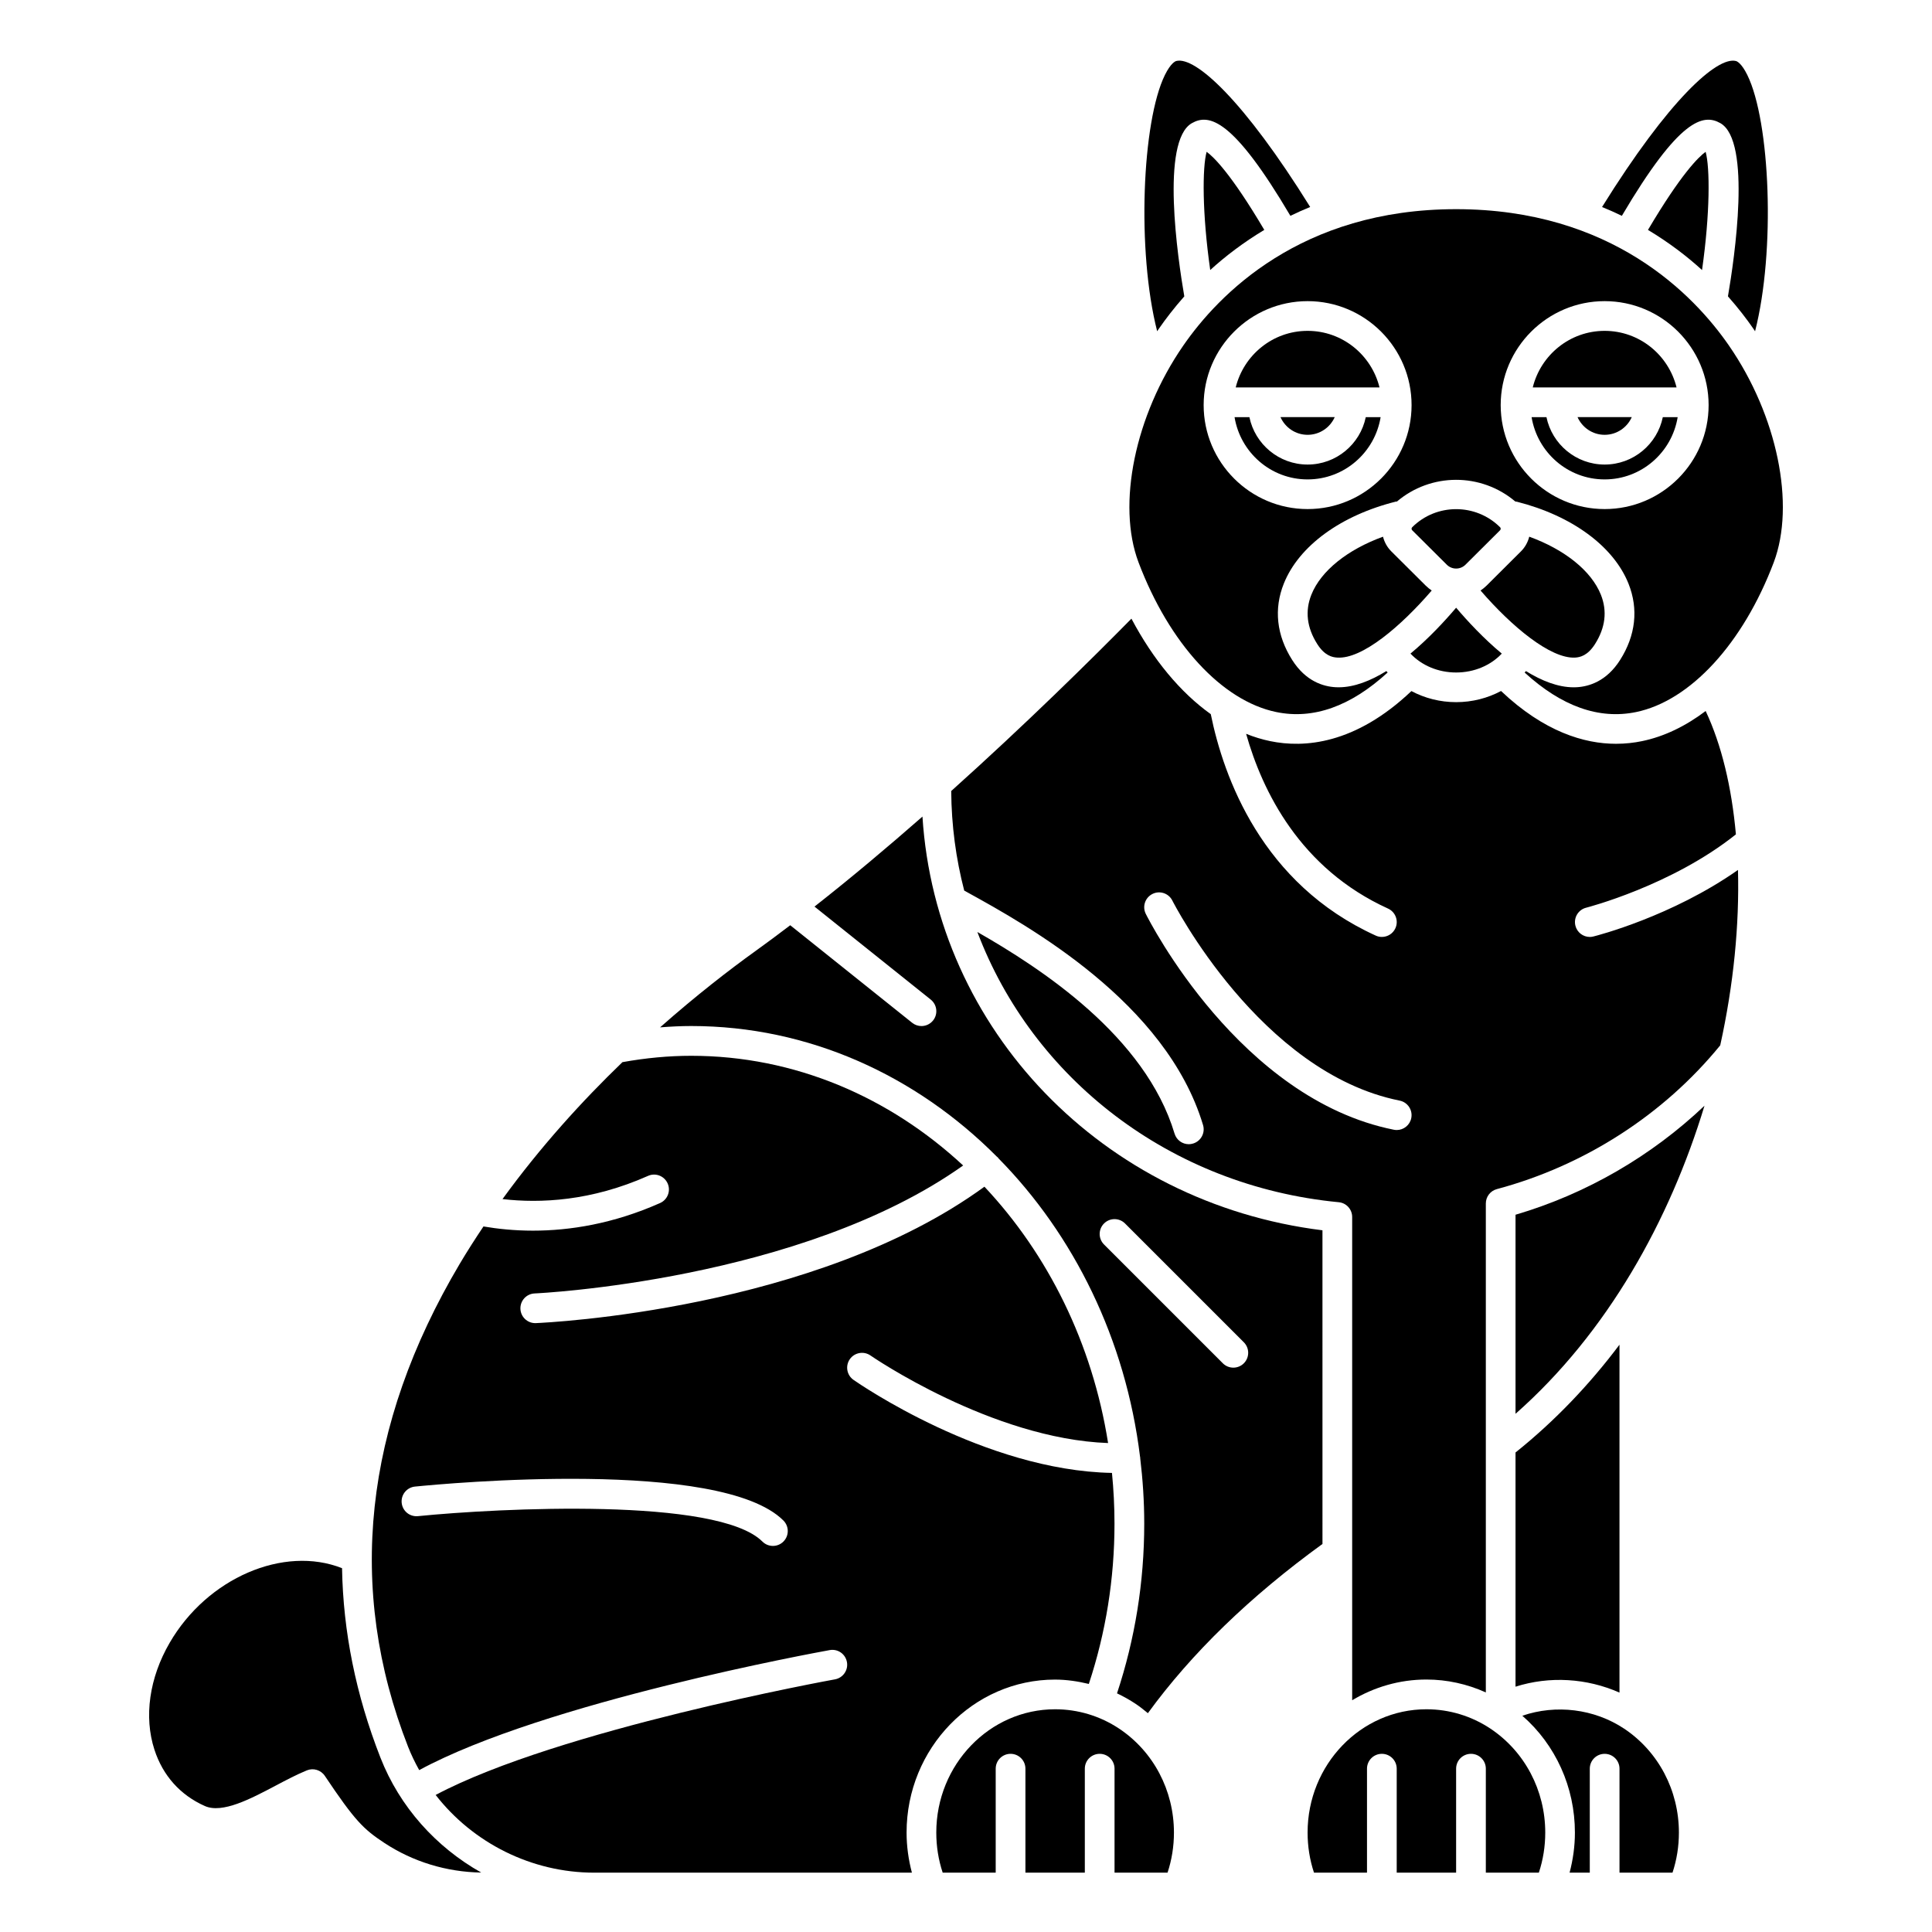
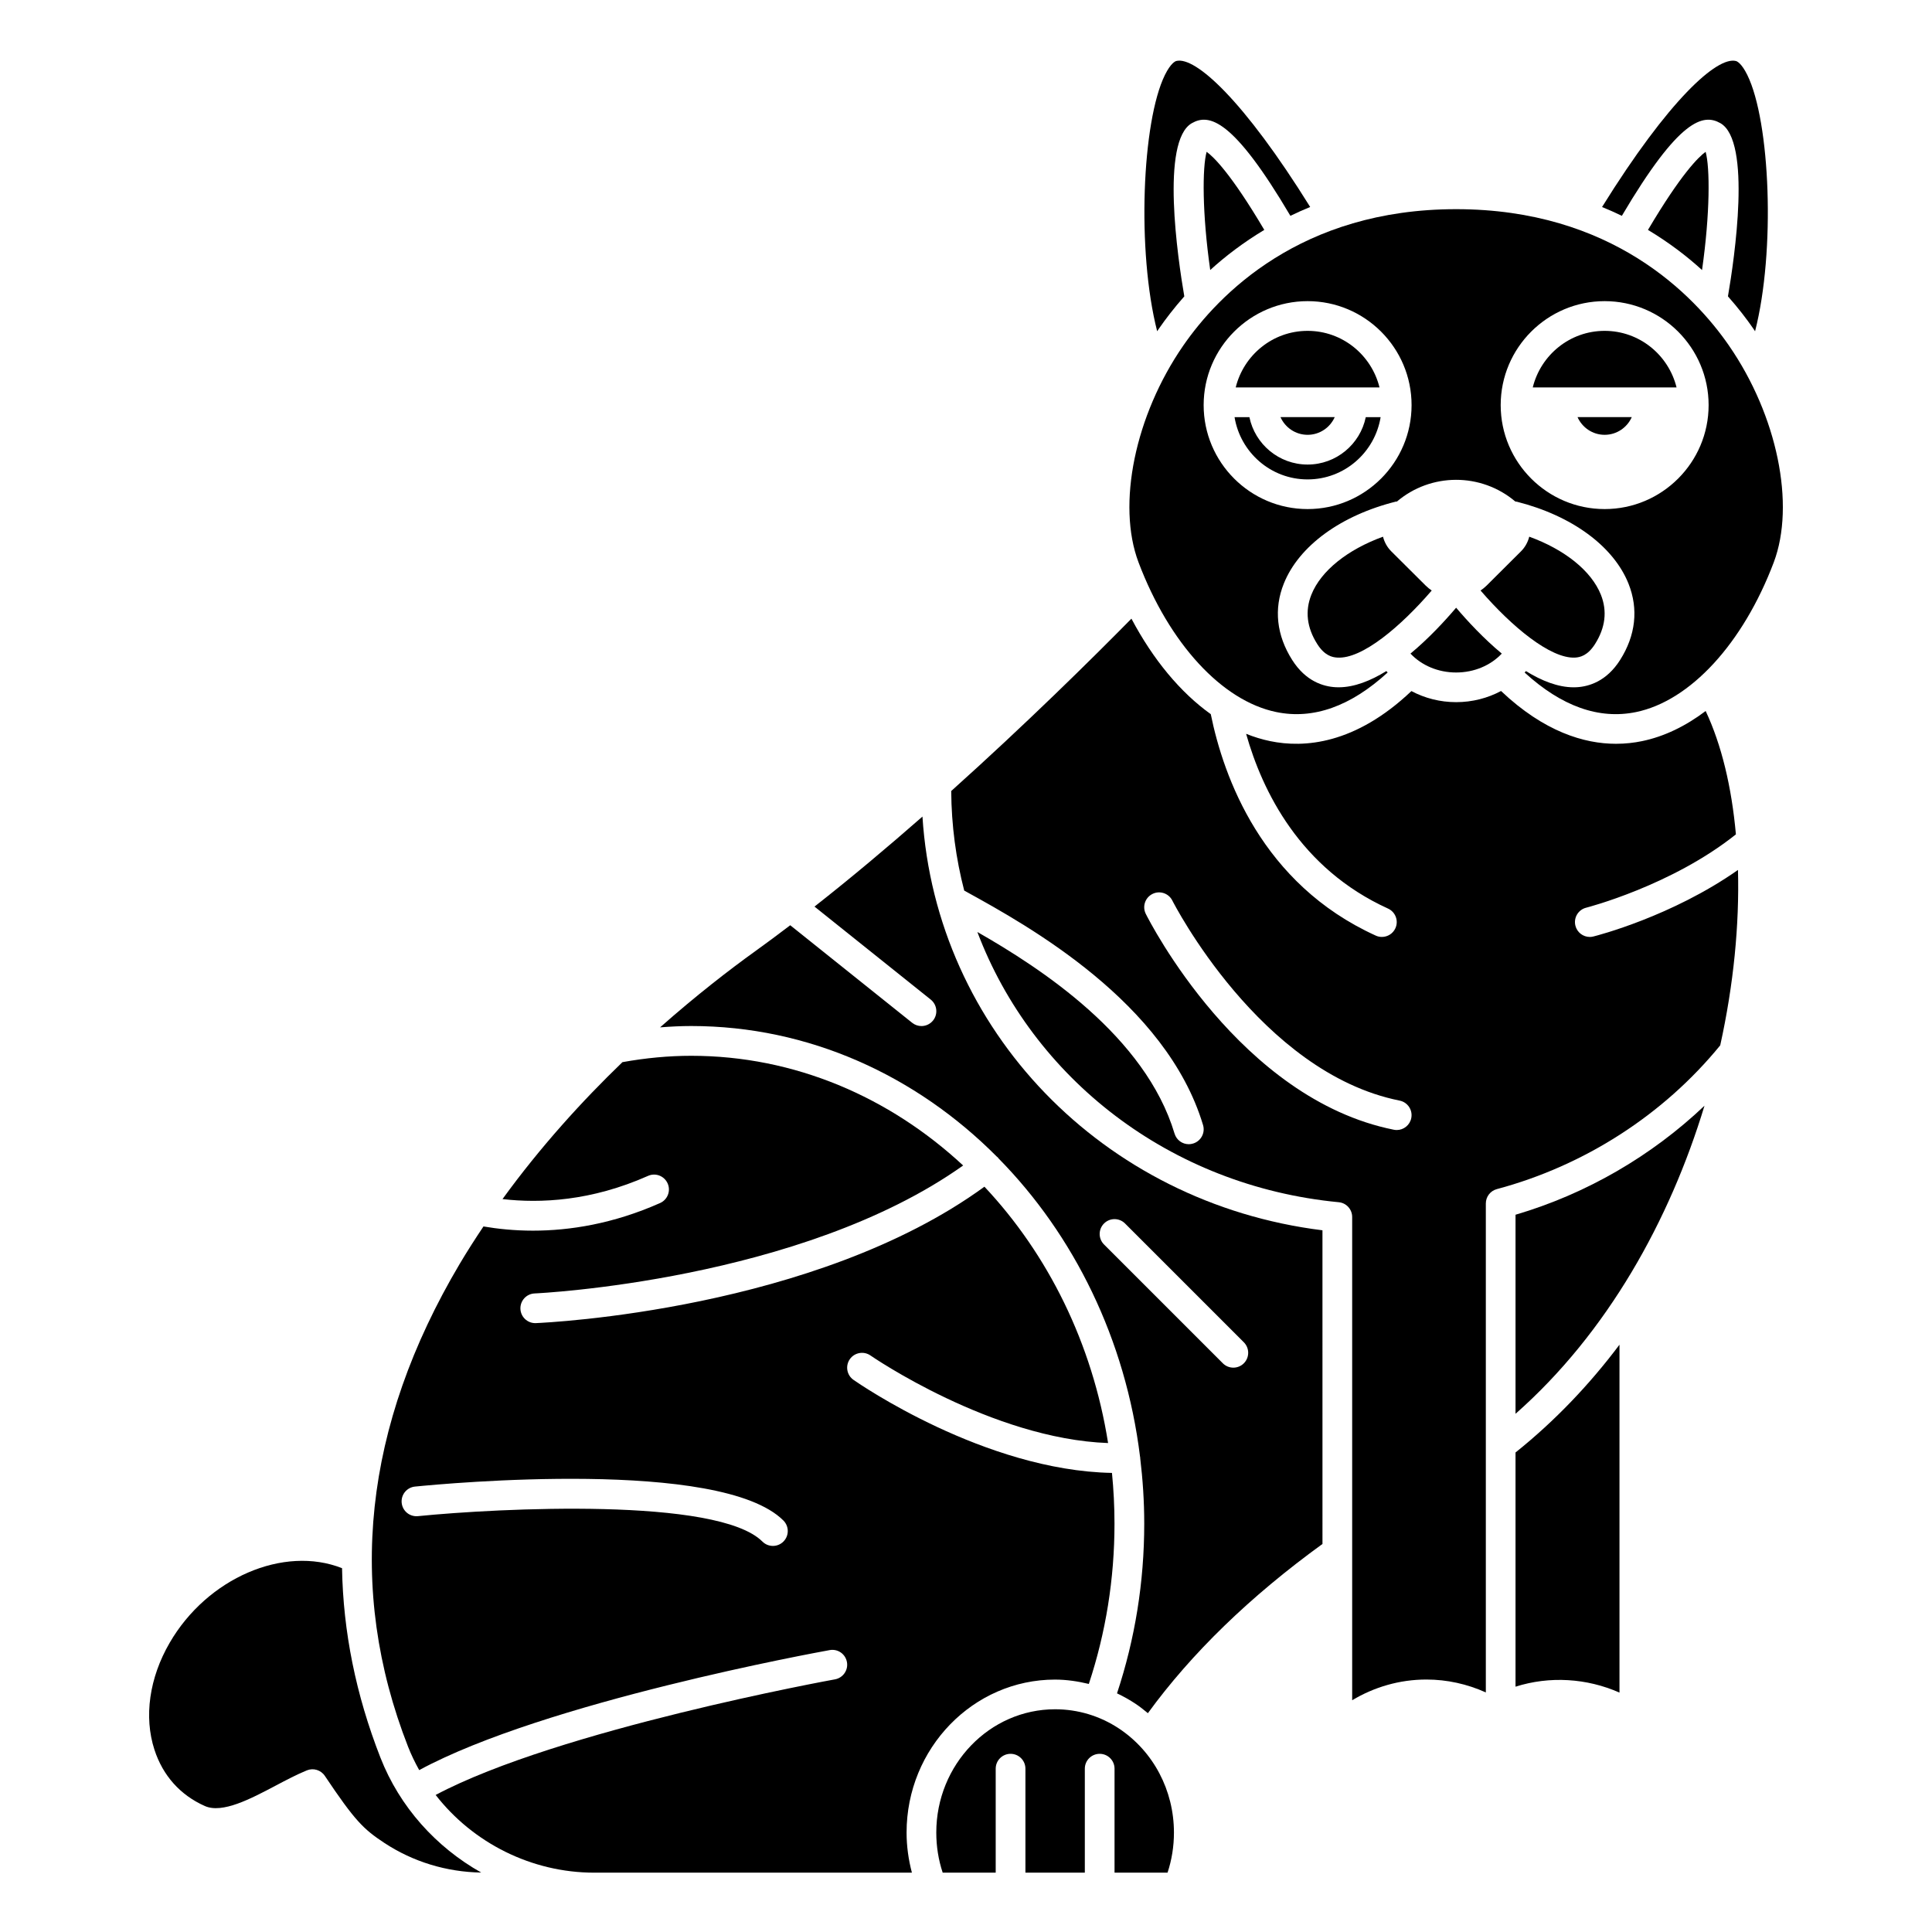
<svg xmlns="http://www.w3.org/2000/svg" fill="#000000" width="800px" height="800px" version="1.1" viewBox="144 144 512 512">
  <g>
-     <path d="m538.99 602.11c-5.059-3.363-10.93-5.137-16.977-5.137-17.363 0-31.488 14.656-31.488 32.672 0 3.668 0.57 7.231 1.695 10.625h14.047v-27.551c0-2.176 1.758-3.938 3.938-3.938 2.176 0 3.938 1.758 3.938 3.938v27.551h15.742v-27.551c0-2.176 1.758-3.938 3.938-3.938 2.176 0 3.938 1.758 3.938 3.938v27.551h14.051c1.125-3.394 1.695-6.957 1.695-10.625-0.004-11.176-5.43-21.469-14.516-27.535z" />
-     <path d="m574.41 602.11c-7.949-5.277-18.082-6.473-26.977-3.422 8.801 7.676 13.934 18.906 13.934 30.961 0 3.637-0.504 7.184-1.41 10.625h5.352v-27.551c0-2.176 1.758-3.938 3.938-3.938 2.176 0 3.938 1.758 3.938 3.938v27.551h14.047c1.125-3.394 1.695-6.957 1.695-10.625-0.004-11.18-5.426-21.473-14.516-27.539z" />
    <path d="m494.46 470.04c-58.281-7.231-102.41-53.199-106-109.64-9.246 8.109-18.891 16.223-28.613 23.855l30.812 24.648c1.695 1.363 1.973 3.836 0.613 5.535-0.781 0.969-1.922 1.477-3.078 1.477-0.863 0-1.727-0.281-2.457-0.863l-32.316-25.852c-3.109 2.363-6.219 4.684-9.312 6.906-6.738 4.844-15.559 11.648-25.18 20.156 2.766-0.215 5.527-0.355 8.258-0.355 31.164 0 59.586 13.117 80.953 34.582 0.109 0.109 0.25 0.176 0.355 0.305 0.031 0.043 0.039 0.094 0.07 0.137 20.031 20.32 33.742 48.02 37.562 79.125 0.008 0.078 0.051 0.145 0.051 0.223 0 0.031-0.016 0.059-0.016 0.09 0.684 5.695 1.074 11.492 1.074 17.391 0 15.488-2.445 30.598-7.215 44.996 1.699 0.805 3.352 1.73 4.941 2.785 1.137 0.758 2.195 1.609 3.238 2.473 11.551-15.871 27.074-30.934 46.27-44.848l-0.004-83.125zm-20.832 35.25c-0.766 0.766-1.773 1.152-2.781 1.152-1.008 0-2.016-0.387-2.781-1.152l-31.488-31.488c-1.539-1.539-1.539-4.027 0-5.566 1.539-1.539 4.027-1.539 5.566 0l31.488 31.488c1.535 1.543 1.535 4.027-0.004 5.566z" />
    <path d="m440.59 602.11c-5.059-3.363-10.93-5.137-16.977-5.137-17.363 0-31.488 14.656-31.488 32.672 0 3.668 0.57 7.231 1.695 10.625h14.051v-27.551c0-2.176 1.758-3.938 3.938-3.938 2.176 0 3.938 1.758 3.938 3.938v27.551h15.742v-27.551c0-2.176 1.758-3.938 3.938-3.938 2.176 0 3.938 1.758 3.938 3.938v27.551h14.047c1.125-3.394 1.695-6.957 1.695-10.625-0.004-11.176-5.426-21.469-14.516-27.535z" />
    <path d="m545.63 518.67c24.391-21.512 40.871-51.301 50.082-81.648-14.031 13.32-31.285 23.367-50.082 28.895z" />
    <path d="m573.18 592.56v-92.203c-7.898 10.512-17.066 20.172-27.551 28.566v62.066c8.992-2.863 18.887-2.273 27.551 1.57z" />
    <path d="m463.77 184.23c-1.148 4.109-1.203 16.23 0.953 31.328 4.047-3.691 8.824-7.324 14.328-10.633-8.809-14.891-13.434-19.367-15.281-20.695z" />
    <path d="m580.73 204.93c5.504 3.305 10.281 6.938 14.328 10.633 2.156-15.094 2.102-27.215 0.953-31.328-1.848 1.328-6.469 5.805-15.281 20.695z" />
    <path d="m599.92 176.64c8.328 4.746 3.723 35.891 2.004 45.898 2.703 3.055 4.965 6 6.773 8.621 0.145 0.207 0.273 0.426 0.414 0.633 5.438-21.262 4.012-55.594-2.051-67.914-1.57-3.195-2.781-3.648-3.012-3.707-4.981-1.281-17.812 10.262-35.488 38.688 1.812 0.738 3.562 1.52 5.246 2.34 15.219-25.785 21.574-27.141 26.113-24.559z" />
    <path d="m451.08 231.16c1.812-2.621 4.07-5.562 6.773-8.621-1.719-10.004-6.324-41.152 2.004-45.898 4.539-2.582 10.895-1.234 26.109 24.551 1.688-0.82 3.441-1.598 5.246-2.34-17.672-28.426-30.492-39.973-35.488-38.688-0.227 0.062-1.438 0.516-3.012 3.707-6.062 12.324-7.484 46.652-2.051 67.914 0.145-0.199 0.273-0.418 0.418-0.625z" />
    <path d="m244.81 609.77c-6.492-16.602-9.875-33.355-10.164-50.184-15.426-6.106-35.707 2.566-45.688 19.781-5.391 9.289-6.859 19.613-4.031 28.316 2.234 6.891 6.863 12.051 13.371 14.938 4.641 2.047 12.117-1.902 18.723-5.391 2.891-1.527 5.625-2.969 8.301-4.062 1.723-0.703 3.715-0.102 4.758 1.453 7.977 11.906 10.246 14.125 15.734 17.746 7.625 5.031 16.5 7.731 25.715 7.883-11.953-6.731-21.594-17.371-26.719-30.48z" />
    <path d="m565.31 392.3c-1.758 0-3.363-1.191-3.812-2.981-0.527-2.109 0.75-4.246 2.863-4.773 0.23-0.059 22.629-5.824 39.672-19.43-1.129-12.555-3.809-23.754-8.016-32.691-5.316 4.019-10.996 6.769-16.852 7.981-2.07 0.43-4.394 0.707-6.922 0.707-8.363 0-19.016-3.156-30.453-13.992-3.543 1.895-7.621 2.957-11.902 2.957-4.262 0-8.32-1.059-11.852-2.934-14.918 14.156-28.473 15.125-37.426 13.262-2.152-0.445-4.281-1.094-6.379-1.938 4.289 15.184 14.285 35.707 37.609 46.312 1.98 0.902 2.856 3.231 1.953 5.211-0.656 1.449-2.086 2.305-3.586 2.305-0.543 0-1.094-0.109-1.625-0.355-30.191-13.723-40.316-41.973-43.715-58.68-8.027-5.734-15.254-14.414-21.027-25.309-10.805 10.969-27.996 27.938-47.758 45.676 0.059 9.094 1.25 17.926 3.445 26.383l0.91 0.504c15.734 8.684 52.594 29.02 62.383 61.637 0.621 2.078-0.559 4.273-2.641 4.898-0.391 0.121-0.766 0.176-1.141 0.176-1.695 0-3.258-1.098-3.769-2.805-7.762-25.871-35.484-43.852-52.258-53.434 14.613 38.691 50.961 67.312 95.766 71.613 2.016 0.188 3.559 1.883 3.559 3.91v128.07c5.797-3.469 12.508-5.488 19.68-5.488 5.469 0 10.805 1.195 15.742 3.414v-129.58c0-1.781 1.199-3.344 2.922-3.801 23.262-6.219 44.223-19.746 59.195-38.102 3.555-16.117 5.094-31.992 4.703-46.48-17.512 12.309-37.375 17.406-38.312 17.633-0.32 0.086-0.645 0.125-0.957 0.125zm-51.16 51.168c-0.254 0-0.516-0.023-0.777-0.078-40.781-8.156-64.727-55.203-65.727-57.203-0.973-1.945-0.184-4.305 1.758-5.277 1.945-0.98 4.305-0.188 5.281 1.754 0.227 0.453 23.254 45.609 60.23 53.008 2.129 0.426 3.516 2.5 3.086 4.633-0.371 1.871-2.016 3.164-3.852 3.164z" />
    <path d="m423.61 589.11c3.043 0 6.027 0.453 8.941 1.152 4.496-13.582 6.801-27.852 6.801-42.48 0-4.547-0.234-9.023-0.668-13.445-33.719-0.629-67.047-23.641-68.5-24.66-1.777-1.242-2.211-3.695-0.969-5.484 1.242-1.773 3.695-2.211 5.484-0.969 0.332 0.234 32.109 22.09 62.957 23.199-4.176-26.461-15.957-50.055-32.77-67.938-44.855 32.688-115.81 36.023-118.87 36.152-0.059 0.004-0.109 0.004-0.168 0.004-2.098 0-3.84-1.656-3.93-3.769-0.09-2.172 1.594-4.008 3.766-4.098 0.719-0.031 70.508-3.316 113.56-33.91-19.508-18.125-44.648-29.07-72.07-29.07-5.984 0-12.105 0.582-18.223 1.688-10.66 10.27-21.73 22.43-31.781 36.285 10.031 1.16 23.5 0.547 38.566-6.148 1.996-0.895 4.312 0.016 5.195 2 0.883 1.988-0.012 4.312-2 5.195-12.473 5.543-24.02 7.32-33.711 7.32-4.887 0-9.277-0.465-13.098-1.113-2.16 3.231-4.281 6.519-6.293 9.914-25.477 42.98-30.082 86.035-13.688 127.96 0.84 2.148 1.848 4.207 2.953 6.199 33.34-18.059 105.63-31.23 108.78-31.801 2.168-0.395 4.188 1.039 4.574 3.176 0.387 2.141-1.039 4.184-3.176 4.574-0.754 0.133-73.32 13.352-105.82 30.637 9.859 12.688 25.379 20.594 42.027 20.594h84.184c-0.906-3.441-1.41-6.988-1.41-10.625-0.004-22.355 17.652-40.543 39.355-40.543zm-72-36.578c-0.766 0.766-1.773 1.152-2.781 1.152-1.008 0-2.016-0.387-2.781-1.152-11.832-11.832-69.906-8.871-91.289-6.738-2.191 0.211-4.09-1.363-4.309-3.527-0.215-2.164 1.363-4.094 3.527-4.309 8.246-0.828 81.059-7.586 97.641 9.004 1.531 1.543 1.531 4.031-0.008 5.57z" />
    <path d="m602.22 235.62c-9.332-13.516-31.145-36.188-72.332-36.188s-63 22.676-72.332 36.188c-12.766 18.48-17.629 42.086-11.832 57.414 8.129 21.492 22.109 36.688 36.48 39.66 9.844 2.047 19.773-1.523 29.535-10.473-0.113-0.125-0.223-0.25-0.34-0.379-4.168 2.57-8.496 4.297-12.645 4.297-0.266 0-0.531-0.004-0.797-0.02-3.273-0.176-7.93-1.57-11.508-7.211-4.152-6.531-4.922-13.539-2.219-20.266 4.008-9.992 15.168-18.125 29.867-21.758l0.023 0.094c9.043-7.734 22.371-7.758 31.445-0.078 0.152 0.02 0.309 0.031 0.457 0.07 14.559 3.688 25.613 11.812 29.559 21.734 2.668 6.707 1.891 13.695-2.246 20.207-3.578 5.637-8.234 7.031-11.504 7.211-0.266 0.012-0.531 0.02-0.801 0.02-4.148 0-8.477-1.727-12.645-4.297-0.109 0.129-0.223 0.254-0.34 0.383 9.762 8.945 19.688 12.504 29.531 10.473 14.367-2.973 28.348-18.168 36.484-39.664 5.785-15.324 0.922-38.934-11.844-57.418zm-111.69 43.289c-15.188 0-27.551-12.363-27.551-27.551s12.363-27.551 27.551-27.551 27.551 12.363 27.551 27.551-12.363 27.551-27.551 27.551zm78.719 0c-15.188 0-27.551-12.363-27.551-27.551s12.363-27.551 27.551-27.551 27.551 12.363 27.551 27.551c0.004 15.188-12.359 27.551-27.551 27.551z" />
    <path d="m569.25 231.68c-9.227 0-16.934 6.406-19.051 14.988h38.105c-2.121-8.582-9.828-14.988-19.055-14.988z" />
    <path d="m490.53 267.11c-7.594 0-13.945-5.398-15.422-12.562h-3.938c1.531 9.336 9.598 16.5 19.355 16.5 9.762 0 17.828-7.164 19.355-16.5h-3.938c-1.469 7.164-7.82 12.562-15.414 12.562z" />
    <path d="m569.25 259.23c3.207 0 5.965-1.938 7.188-4.691h-14.375c1.227 2.758 3.981 4.691 7.188 4.691z" />
-     <path d="m569.25 267.11c-7.594 0-13.945-5.398-15.422-12.562h-3.938c1.531 9.336 9.598 16.5 19.355 16.5 9.762 0 17.828-7.164 19.355-16.5h-3.938c-1.469 7.164-7.82 12.562-15.414 12.562z" />
    <path d="m490.53 231.68c-9.227 0-16.934 6.406-19.051 14.988h38.105c-2.121-8.582-9.828-14.988-19.055-14.988z" />
    <path d="m490.53 259.23c3.207 0 5.965-1.938 7.188-4.691h-14.375c1.223 2.758 3.981 4.691 7.188 4.691z" />
    <path d="m529.89 305.05c-3.055 3.594-7.301 8.176-12.098 12.16 2.953 3.133 7.316 5.008 12.098 5.008s9.152-1.875 12.098-5.008c-4.797-3.988-9.047-8.566-12.098-12.16z" />
-     <path d="m529.89 278.93c-4.215 0-8.434 1.594-11.645 4.793-0.133 0.137-0.164 0.293-0.164 0.402 0 0.102 0.031 0.262 0.164 0.398l9.164 9.121c1.371 1.371 3.594 1.371 4.965 0l9.156-9.117c0.137-0.141 0.168-0.297 0.168-0.402 0-0.105-0.031-0.266-0.164-0.402-3.211-3.195-7.43-4.793-11.645-4.793z" />
    <path d="m561.39 318.27c1.348-0.074 3.356-0.523 5.293-3.57 2.762-4.348 3.293-8.754 1.574-13.074-2.523-6.344-9.605-11.988-18.988-15.402-0.375 1.453-1.098 2.789-2.188 3.879l-9.152 9.117c-0.488 0.484-1.02 0.895-1.566 1.273 8.234 9.527 18.492 18.086 25.027 17.777z" />
    <path d="m510.51 286.23c-9.359 3.402-16.43 9.004-18.973 15.348-1.738 4.34-1.215 8.754 1.559 13.117 1.938 3.047 3.949 3.5 5.293 3.57 6.559 0.453 16.801-8.219 25.031-17.773-0.547-0.379-1.082-0.793-1.566-1.273l-9.16-9.117c-1.086-1.086-1.812-2.426-2.184-3.871z" />
  </g>
</svg>